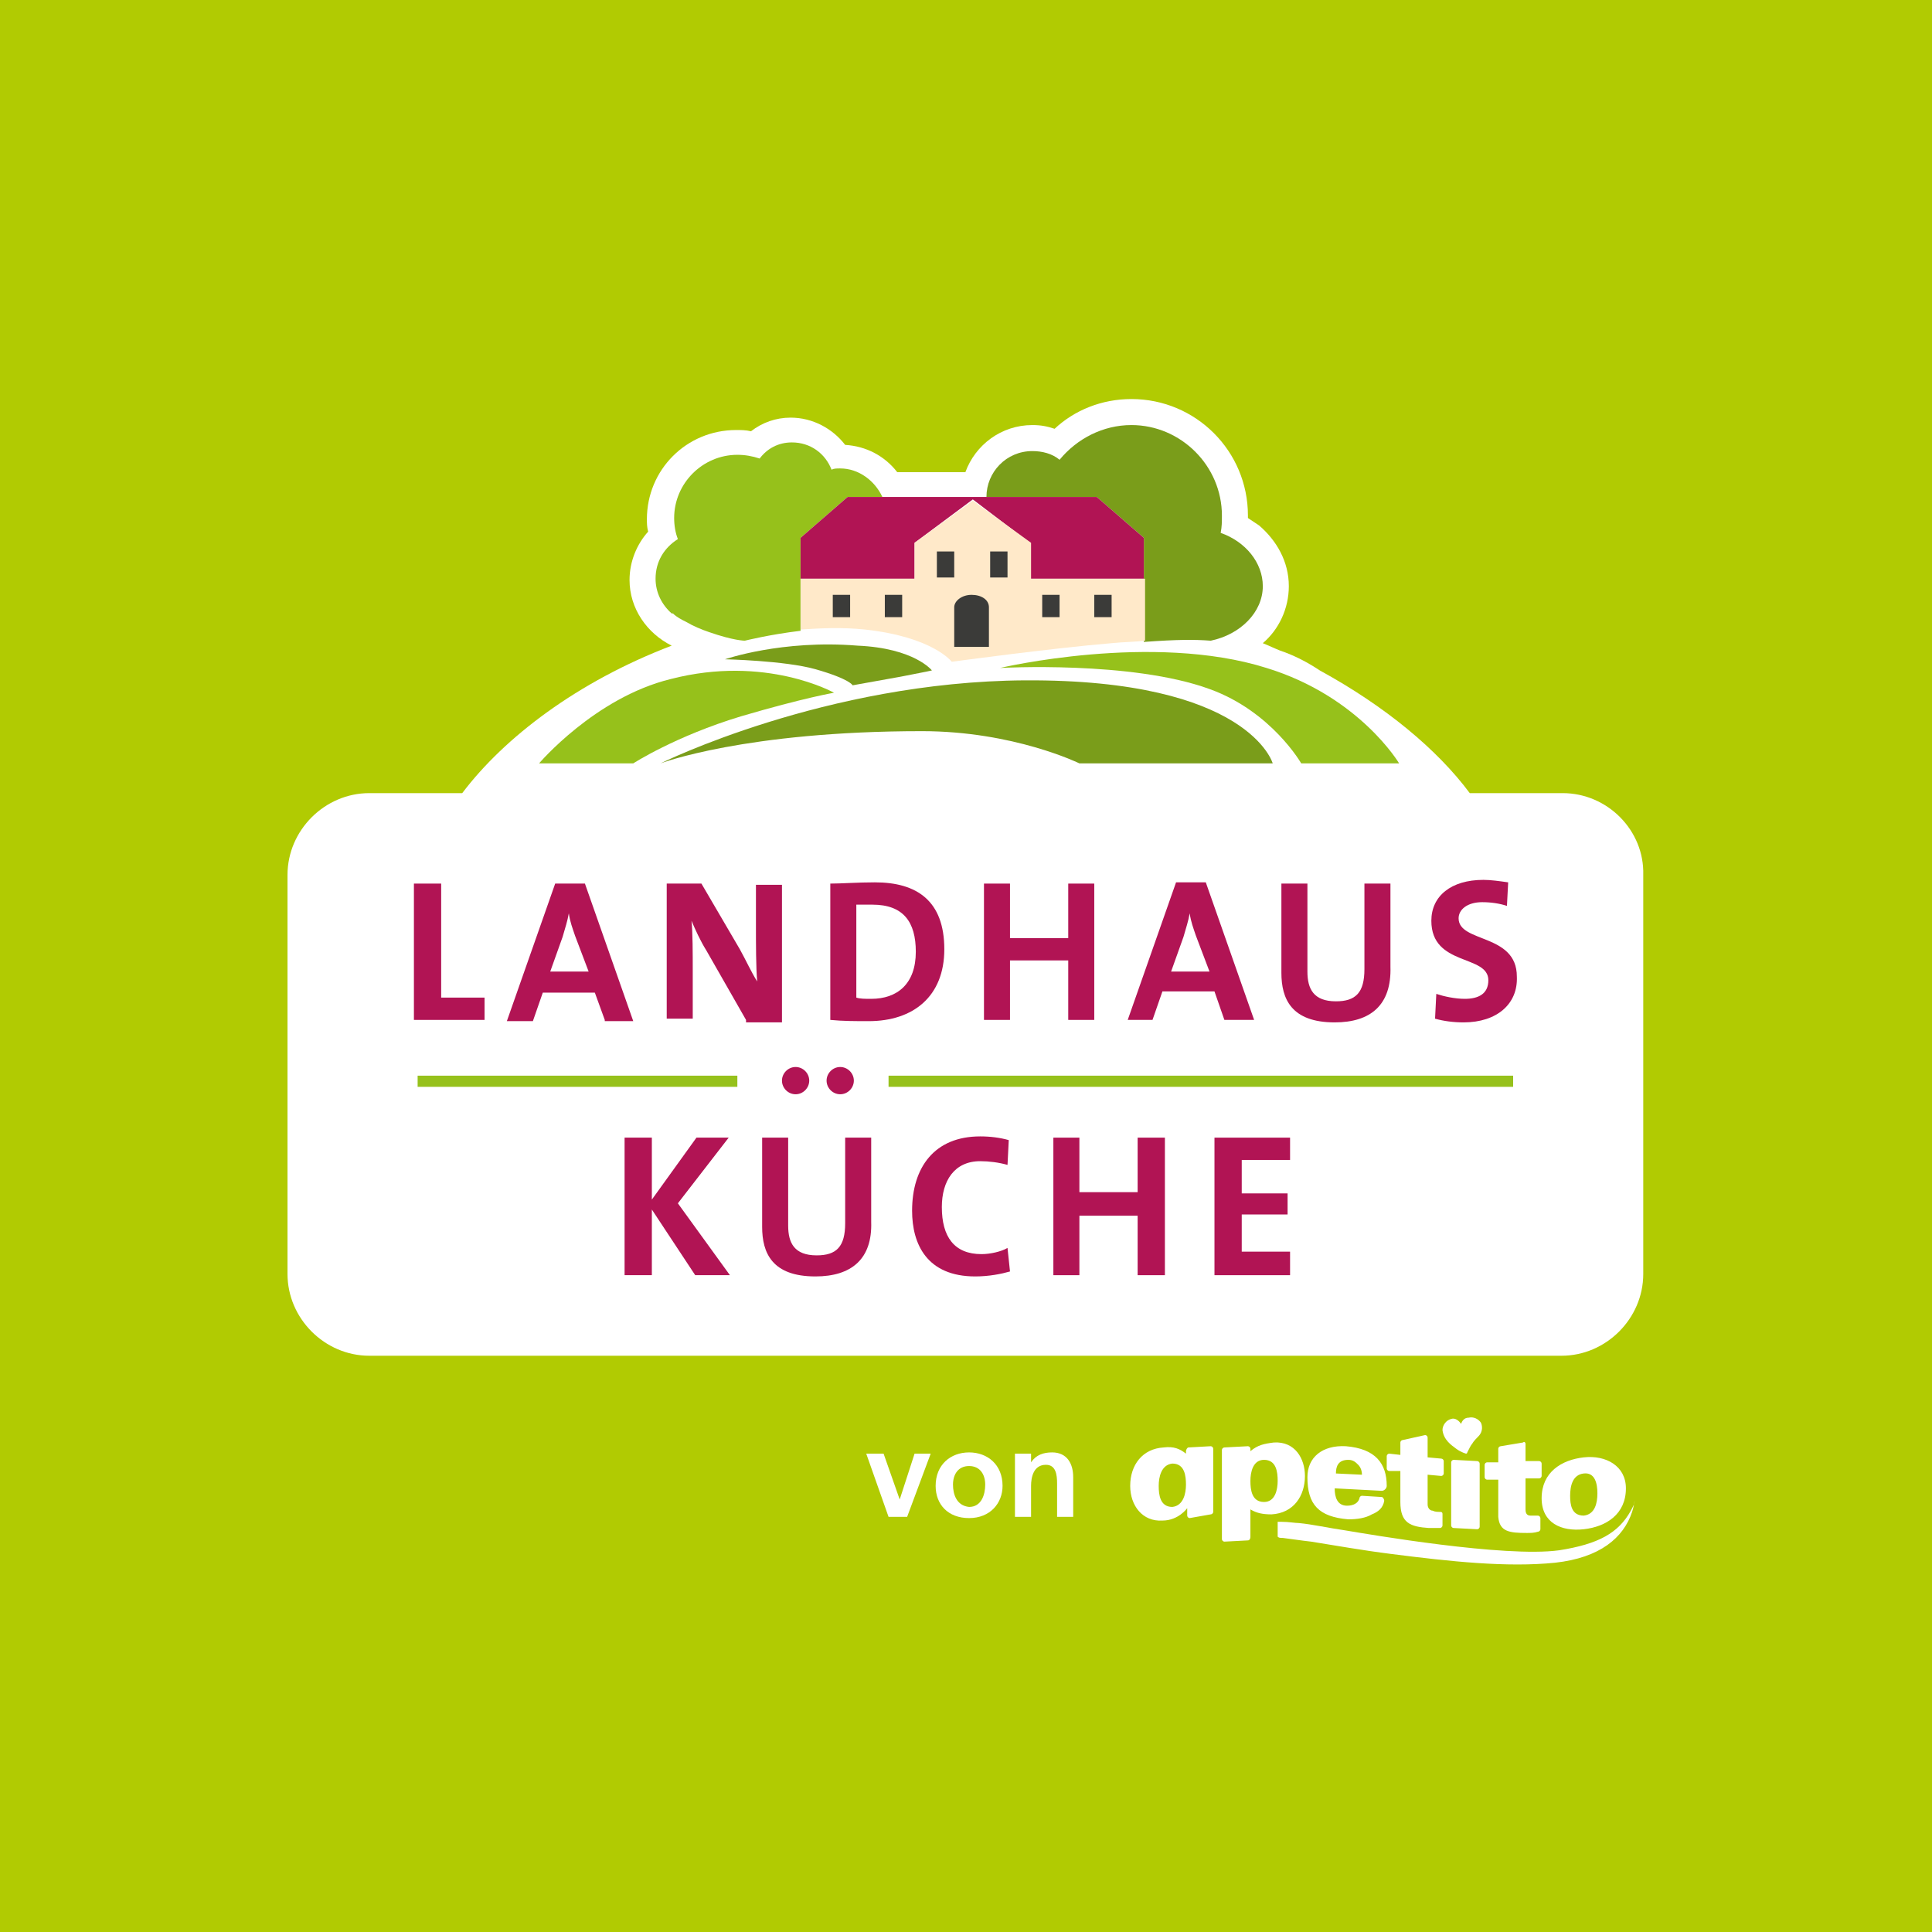
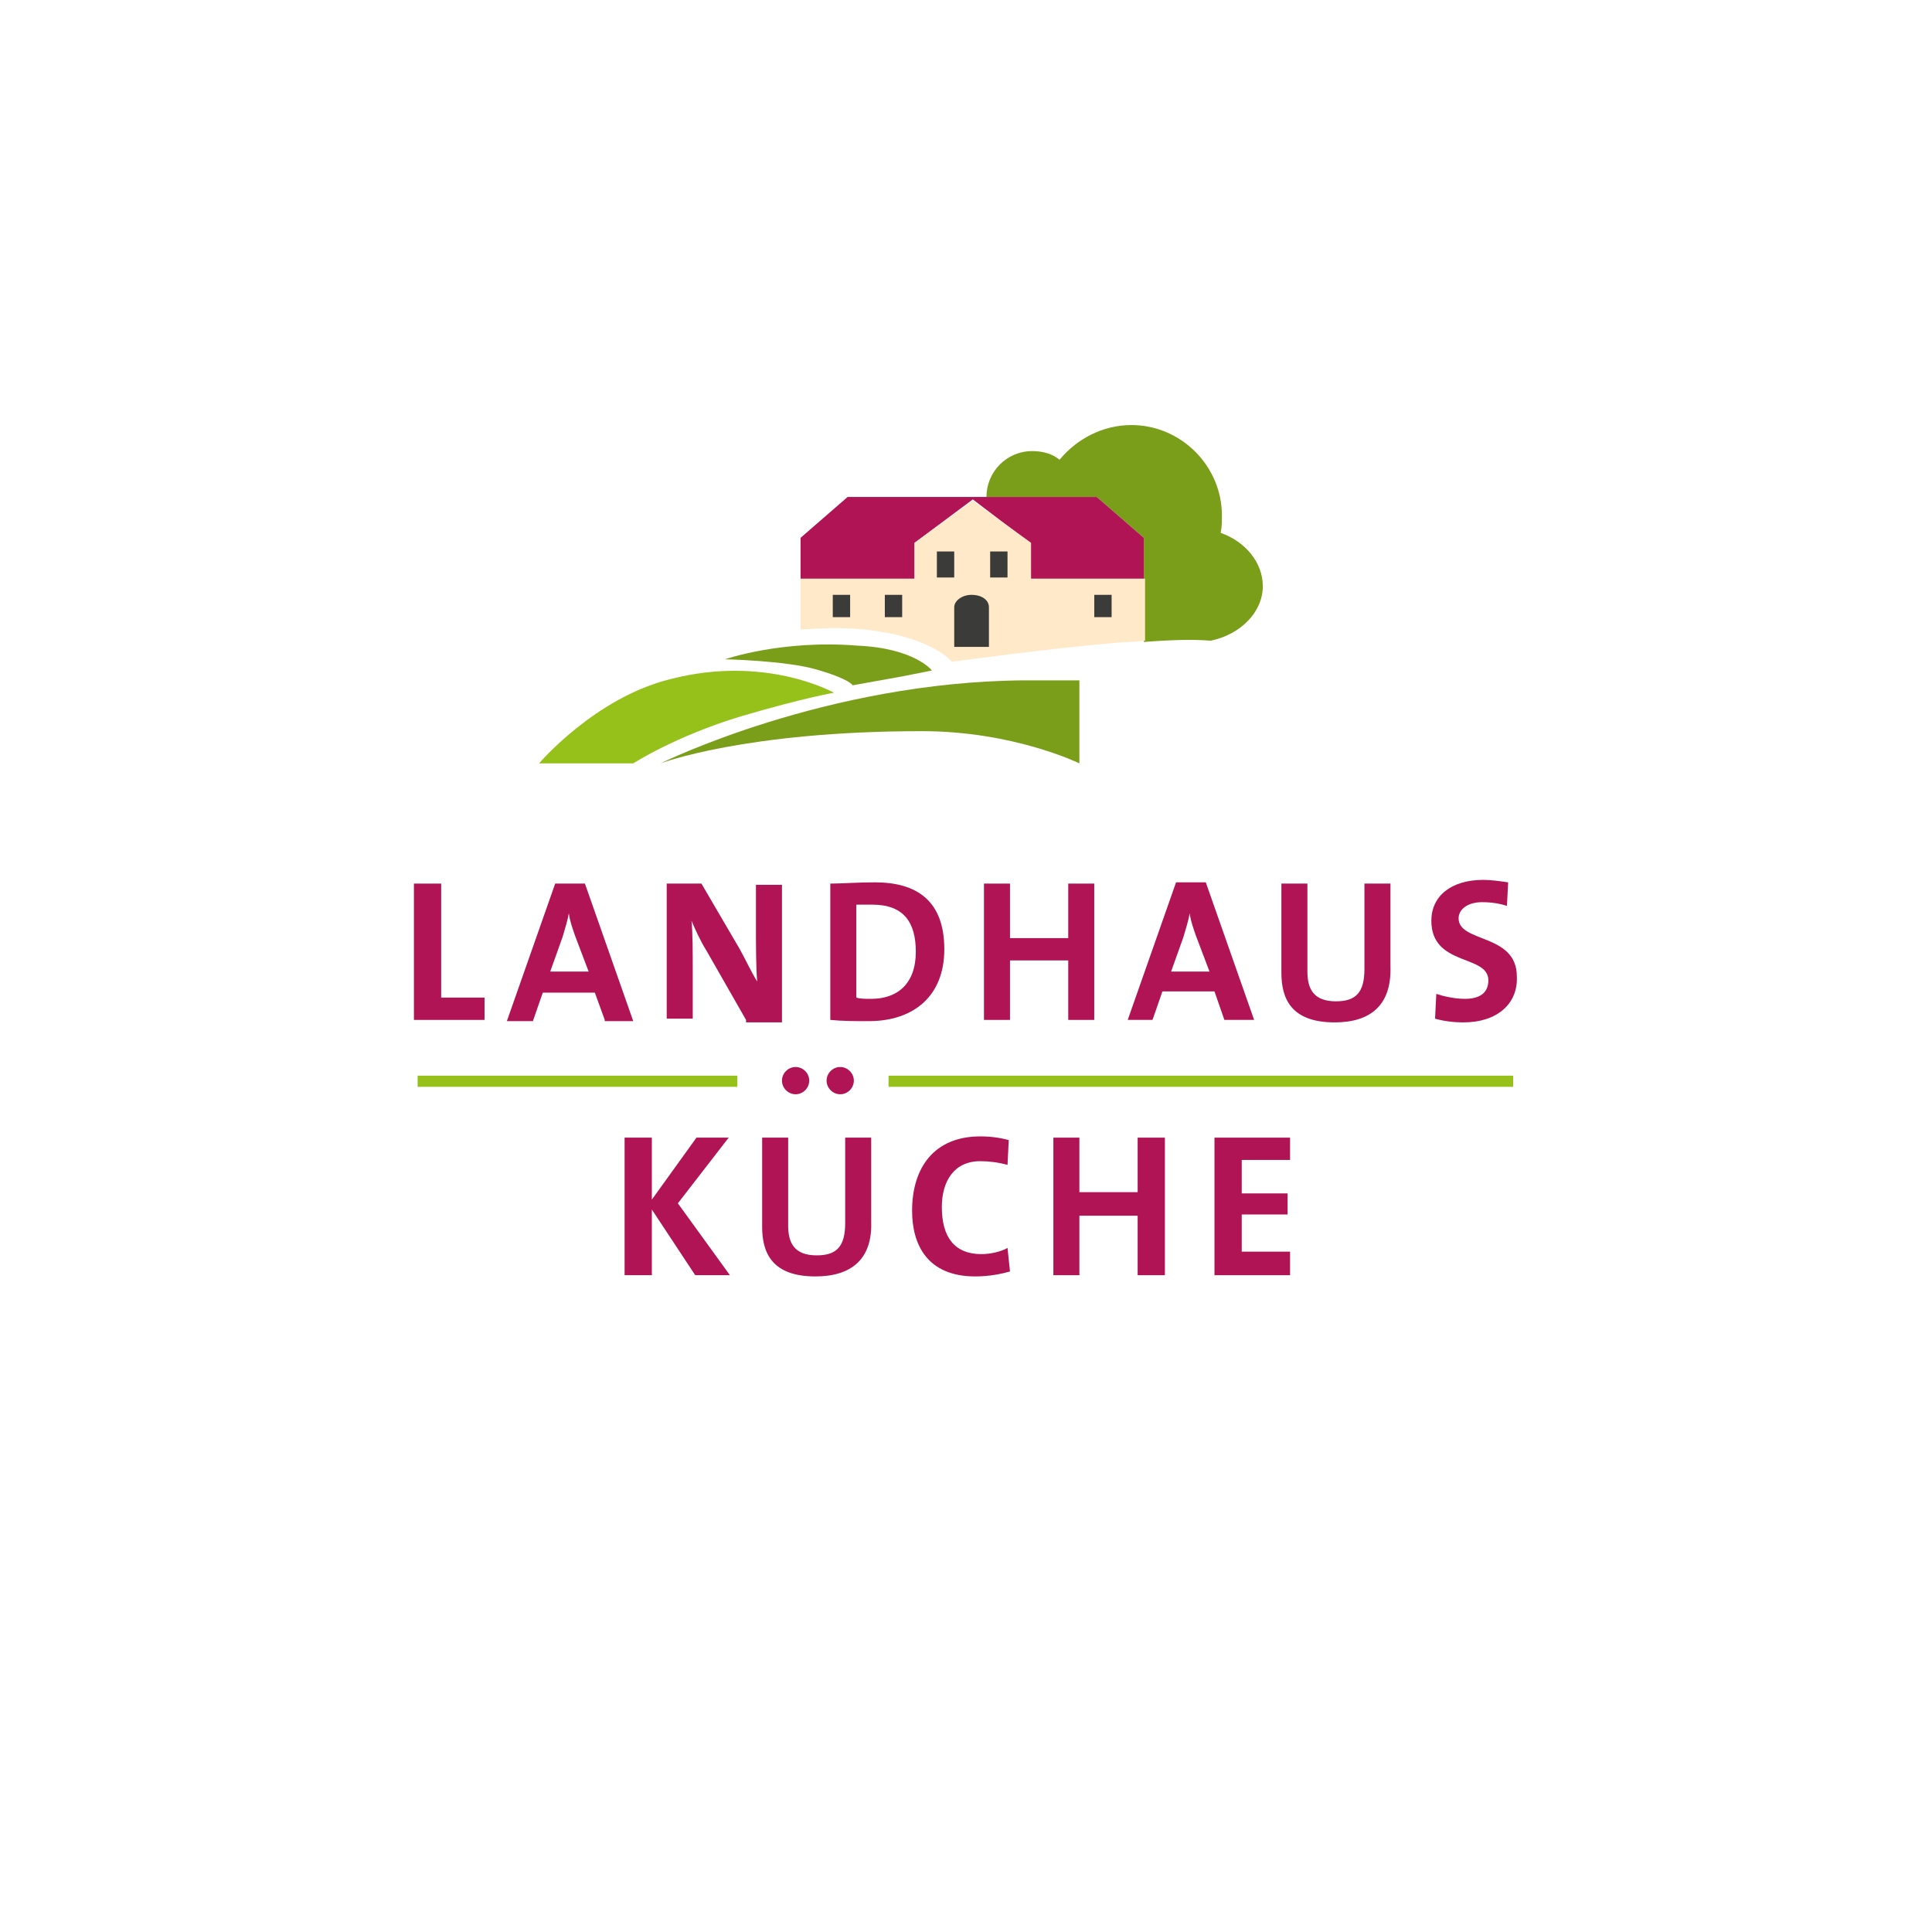
<svg xmlns="http://www.w3.org/2000/svg" version="1.1" id="Ebene_1" x="0px" y="0px" viewBox="0 0 155.9 155.9" style="enable-background:new 0 0 155.9 155.9;" xml:space="preserve" width="150" height="150">
  <style type="text/css">
	.st0{fill:#B1CB02;}
	.st1{fill:#FFFFFF;}
	.st2{fill:#7A9D1A;}
	.st3{fill:#96C11B;}
	.st4{fill:#B11454;}
	.st5{fill:#FFE9C9;}
	.st6{fill:#3B3B39;}
</style>
-   <rect x="0" y="0" class="st0" width="155.9" height="155.9" />
  <path class="st1" d="M126.1,64h-7.5c-2.6-3.5-6.8-7-12.1-9.9c-0.9-0.6-2-1.2-3.2-1.6c0,0,0,0,0,0c-0.5-0.2-0.9-0.4-1.4-0.6  c1.3-1.1,2.1-2.8,2.1-4.6c0-2-1-3.7-2.4-4.9c-0.3-0.2-0.6-0.4-0.9-0.6c0-0.1,0-0.1,0-0.2c0-5.2-4.2-9.4-9.4-9.4  c-2.4,0-4.6,0.9-6.2,2.4c-0.6-0.2-1.1-0.3-1.8-0.3c-2.5,0-4.6,1.6-5.4,3.8h-5.5c-1-1.3-2.5-2.1-4.2-2.2c-1-1.3-2.6-2.2-4.4-2.2  c-1.2,0-2.3,0.4-3.2,1.1c-0.4-0.1-0.8-0.1-1.2-0.1c-4,0-7.2,3.2-7.2,7.2c0,0.3,0,0.6,0.1,1c-0.9,1-1.5,2.4-1.5,3.9  c0,2.3,1.4,4.3,3.4,5.3C46.6,55,40.7,59.5,37.3,64h-7.5c-3.6,0-6.6,3-6.6,6.6v32.2c0,3.6,3,6.6,6.6,6.6h96.2c3.6,0,6.6-3,6.6-6.6  V70.6C132.7,67,129.7,64,126.1,64" />
  <path class="st2" d="M98.5,43c0.1-0.5,0.1-0.9,0.1-1.4c0-4-3.3-7.3-7.3-7.3c-2.3,0-4.4,1.1-5.8,2.8c-0.6-0.5-1.4-0.7-2.2-0.7  c-2.1,0-3.7,1.7-3.7,3.7c0,0,0,0,0,0h8.9l3.8,3.3v8.4c2.7-0.2,4.1-0.2,5.4-0.1c2.4-0.5,4.2-2.3,4.2-4.4  C101.9,45.4,100.5,43.7,98.5,43" />
-   <path class="st3" d="M64.6,43.4l3.8-3.3h2.8c-0.6-1.3-1.9-2.3-3.4-2.3c-0.3,0-0.5,0-0.7,0.1c-0.5-1.3-1.7-2.2-3.2-2.2  c-1.1,0-2,0.5-2.6,1.3c-0.6-0.2-1.2-0.3-1.8-0.3c-2.8,0-5.1,2.3-5.1,5.1c0,0.6,0.1,1.2,0.3,1.7c-1.1,0.7-1.8,1.8-1.8,3.2  c0,1.1,0.5,2.1,1.3,2.8l0,0c0,0,0,0,0.1,0c0.3,0.3,0.7,0.5,1.1,0.7c0.5,0.3,1.2,0.6,1.8,0.8c2,0.7,2.9,0.7,2.9,0.7s2-0.5,4.5-0.8  V43.4z" />
  <polygon class="st4" points="88.5,40.1 68.4,40.1 64.6,43.4 64.6,46.7 73.8,46.7 73.8,43.8 78.5,40.3 83.1,43.8 83.1,46.7   92.3,46.7 92.3,43.4 " />
  <path class="st5" d="M69.8,50.8c5.5,0.6,7,2.6,7,2.6s8.1-1.1,12.9-1.5c1-0.1,1.9-0.1,2.7-0.2v-5h-9.2v-2.9l-4.7-3.4l-4.7,3.4v2.9  h-9.2v4.1C66.1,50.7,67.9,50.6,69.8,50.8" />
  <rect x="75.6" y="44.5" class="st6" width="1.4" height="2.1" />
  <rect x="79.9" y="44.5" class="st6" width="1.4" height="2.1" />
  <rect x="67.2" y="48" class="st6" width="1.4" height="1.8" />
  <rect x="71.4" y="48" class="st6" width="1.4" height="1.8" />
-   <rect x="84.1" y="48" class="st6" width="1.4" height="1.8" />
  <rect x="88.3" y="48" class="st6" width="1.4" height="1.8" />
  <path class="st6" d="M78.4,48c-0.8,0-1.4,0.5-1.4,1v3.2h2.8V49C79.8,48.4,79.2,48,78.4,48" />
-   <path class="st2" d="M87.1,61.6c0,0-5.3-2.6-12.7-2.6c-14.3,0-21.1,2.6-21.1,2.6s13.3-6.6,29.4-6.7c18.1-0.1,20,6.7,20,6.7H87.1z" />
+   <path class="st2" d="M87.1,61.6c0,0-5.3-2.6-12.7-2.6c-14.3,0-21.1,2.6-21.1,2.6s13.3-6.6,29.4-6.7H87.1z" />
  <path class="st3" d="M43.5,61.6c0,0,4.5-5.3,10.6-6.8c7.7-2,13.2,1.1,13.2,1.1s-2.4,0.4-7.5,1.9c-5.3,1.6-8.7,3.8-8.7,3.8H43.5z" />
-   <path class="st3" d="M80.7,53.9c0,0,10.6-0.6,16.9,1.7c5,1.8,7.4,6,7.4,6h7.9c0,0-3.2-5.4-10.7-7.7C93,51,80.7,53.9,80.7,53.9" />
  <path class="st2" d="M58.5,53.2c0,0,4.8,0.1,7.3,0.8c2.8,0.8,3,1.3,3,1.3s2.2-0.4,3.9-0.7c2.1-0.4,2.5-0.5,2.5-0.5s-1.4-1.8-6-2  C63.1,51.6,58.5,53.2,58.5,53.2" />
  <polygon class="st4" points="33.4,82.3 33.4,71.3 35.6,71.3 35.6,80.5 39.1,80.5 39.1,82.3 " />
  <path class="st4" d="M46.4,75.5c-0.2-0.6-0.4-1.1-0.5-1.8h0c-0.1,0.6-0.3,1.2-0.5,1.9l-1,2.8h3.1L46.4,75.5z M48.8,82.3L48,80.1  h-4.2l-0.8,2.3h-2.1l3.9-11.1h2.4l3.9,11.1H48.8z" />
  <path class="st4" d="M60.2,82.3l-3.2-5.6c-0.5-0.8-0.9-1.7-1.2-2.4c0.1,0.9,0.1,2.7,0.1,4v3.9h-2.1V71.3h2.8l3.1,5.3  c0.5,0.9,0.9,1.8,1.4,2.6c-0.1-1.1-0.1-3.1-0.1-4.4v-3.4h2.1v11.1H60.2z" />
  <path class="st4" d="M70.4,73c-0.5,0-0.9,0-1.3,0v7.5c0.3,0.1,0.7,0.1,1.2,0.1c2.1,0,3.6-1.2,3.6-3.8C73.9,74.4,72.9,73,70.4,73   M70.1,82.4c-1.1,0-2.1,0-3.1-0.1v-11c0.9,0,2.2-0.1,3.6-0.1c3.4,0,5.6,1.5,5.6,5.4C76.2,80.4,73.7,82.4,70.1,82.4" />
  <polygon class="st4" points="86.2,82.3 86.2,77.5 81.5,77.5 81.5,82.3 79.4,82.3 79.4,71.3 81.5,71.3 81.5,75.7 86.2,75.7   86.2,71.3 88.3,71.3 88.3,82.3 " />
  <path class="st4" d="M96.5,75.5c-0.2-0.6-0.4-1.1-0.5-1.8h0c-0.1,0.6-0.3,1.2-0.5,1.9l-1,2.8h3.1L96.5,75.5z M98.8,82.3l-0.8-2.3  h-4.2l-0.8,2.3H91l3.9-11.1h2.4l3.9,11.1H98.8z" />
  <path class="st4" d="M107.7,82.5c-3.5,0-4.3-1.9-4.3-4v-7.2h2.1v7.1c0,1.4,0.5,2.4,2.3,2.4c1.6,0,2.3-0.7,2.3-2.6v-6.9h2.1V78  C112.3,81.1,110.6,82.5,107.7,82.5" />
  <path class="st4" d="M118.1,82.5c-0.8,0-1.6-0.1-2.3-0.3l0.1-2c0.6,0.2,1.5,0.4,2.3,0.4c1.1,0,1.9-0.4,1.9-1.5  c0-2.1-4.6-1.1-4.6-4.8c0-2,1.6-3.3,4.2-3.3c0.6,0,1.3,0.1,2,0.2l-0.1,1.9c-0.6-0.2-1.3-0.3-2-0.3c-1.2,0-1.9,0.6-1.9,1.3  c0,2,4.7,1.2,4.7,4.7C122.5,81,120.8,82.5,118.1,82.5" />
  <polygon class="st4" points="56.1,102.9 52.6,97.6 52.6,102.9 50.4,102.9 50.4,91.8 52.6,91.8 52.6,96.8 56.2,91.8 58.8,91.8   54.7,97.1 58.9,102.9 " />
  <path class="st4" d="M65.8,103c-3.5,0-4.3-1.9-4.3-4v-7.2h2.1v7.1c0,1.4,0.5,2.4,2.3,2.4c1.6,0,2.3-0.7,2.3-2.6v-6.9h2.1v6.8  C70.4,101.6,68.7,103,65.8,103" />
  <path class="st4" d="M78.7,103c-3.9,0-5.1-2.6-5.1-5.3c0-3.5,1.8-6,5.5-6c0.8,0,1.6,0.1,2.3,0.3L81.3,94c-0.7-0.2-1.5-0.3-2.2-0.3  c-2.1,0-3.1,1.6-3.1,3.7c0,2.4,1,3.8,3.2,3.8c0.7,0,1.6-0.2,2.1-0.5l0.2,1.9C80.8,102.8,79.8,103,78.7,103" />
  <polygon class="st4" points="91.8,102.9 91.8,98.1 87.1,98.1 87.1,102.9 85,102.9 85,91.8 87.1,91.8 87.1,96.2 91.8,96.2 91.8,91.8   94,91.8 94,102.9 " />
  <polygon class="st4" points="98,102.9 98,91.8 104.1,91.8 104.1,93.6 100.2,93.6 100.2,96.3 103.9,96.3 103.9,98 100.2,98   100.2,101 104.1,101 104.1,102.9 " />
  <rect x="33.7" y="86.8" class="st3" width="25.8" height="0.9" />
  <path class="st4" d="M65.3,87.2c0,0.6-0.5,1.1-1.1,1.1s-1.1-0.5-1.1-1.1s0.5-1.1,1.1-1.1S65.3,86.6,65.3,87.2" />
  <path class="st4" d="M68.9,87.2c0,0.6-0.5,1.1-1.1,1.1c-0.6,0-1.1-0.5-1.1-1.1s0.5-1.1,1.1-1.1C68.4,86.1,68.9,86.6,68.9,87.2" />
  <rect x="71.7" y="86.8" class="st3" width="50.4" height="0.9" />
  <path class="st1" d="M94.6,118.1c-0.9,0.1-1.1,1.1-1.1,1.8s0.1,1.7,1.1,1.7c0.9-0.1,1.1-1.1,1.1-1.8  C95.7,119.1,95.6,118.1,94.6,118.1 M96,122.5c-0.1,0-0.2-0.1-0.2-0.2l0-0.6c0,0-0.7,1-2,1c-1.6,0.1-2.6-1.2-2.6-2.8  c0-1.7,1-3,2.7-3.1c0.8-0.1,1.3,0.1,1.8,0.5l0-0.2c0-0.1,0.1-0.3,0.2-0.3l1.8-0.1c0.1,0,0.2,0.1,0.2,0.2l0,5.1  c0,0.1-0.1,0.2-0.2,0.2L96,122.5z M100.7,124.3l-1.9,0.1c-0.1,0-0.2-0.1-0.2-0.2V117c0-0.1,0.1-0.2,0.2-0.2l1.9-0.1  c0.1,0,0.2,0.1,0.2,0.2v0.2c0.6-0.5,1.1-0.6,1.9-0.7c1.7-0.1,2.5,1.3,2.5,2.7c0,1.6-0.9,3-2.7,3.1c-0.7,0-1.2-0.1-1.7-0.4l0,2.2  C100.9,124.2,100.8,124.3,100.7,124.3 M102,117.8c-0.9,0-1.1,1-1.1,1.7s0.1,1.7,1.1,1.7c0.9,0,1.1-1,1.1-1.7S103,117.8,102,117.8   M111.9,119.9c0,0.2-0.2,0.4-0.4,0.4l-3.8-0.2c0,0.7,0.2,1.4,1,1.4c0.5,0,0.9-0.2,1-0.6c0-0.1,0.1-0.2,0.2-0.2l1.6,0.1  c0.1,0,0.2,0.2,0.2,0.3c-0.1,0.6-0.5,0.9-1,1.1c-0.5,0.3-1.2,0.4-1.9,0.4c-2.4-0.2-3.3-1.2-3.3-3.4c0-1.6,1.2-2.6,3.1-2.5  C111,116.9,111.9,118.1,111.9,119.9 M107.8,118.9l2.1,0.1c0-0.3-0.1-0.6-0.3-0.8c-0.2-0.2-0.4-0.4-0.8-0.4  C108,117.8,107.8,118.3,107.8,118.9 M113,118.7v2.5c0,1.7,0.8,2,2.3,2.1c0.3,0,0.5,0,0.9,0c0.1,0,0.2-0.1,0.2-0.2l0-0.9  c0-0.1,0-0.2-0.2-0.2c-0.2,0-0.4,0-0.6-0.1c-0.2,0-0.4-0.2-0.4-0.5c0-0.4,0-1,0-1V119l1.1,0.1c0.1,0,0.2-0.1,0.2-0.2l0-1  c0-0.1-0.1-0.2-0.2-0.2l-1.1-0.1v-1.6c0-0.1-0.1-0.2-0.2-0.2l-1.8,0.4c-0.1,0-0.2,0.1-0.2,0.2l0,1l-0.9-0.1c-0.1,0-0.2,0.1-0.2,0.2  l0,1c0,0.1,0.1,0.2,0.2,0.2L113,118.7z M117.1,123.1c0,0.1,0.1,0.2,0.2,0.2l1.9,0.1c0.1,0,0.2-0.1,0.2-0.2l0-5.1  c0-0.1-0.1-0.2-0.2-0.2l-1.9-0.1c-0.1,0-0.2,0.1-0.2,0.2V123.1z M124.1,122.3c-0.2,0-0.4,0-0.6,0c-0.3,0-0.4-0.2-0.4-0.5  c0-0.2,0-2.5,0-2.5l1.1,0c0.1,0,0.2-0.1,0.2-0.2l0-1c0-0.1-0.1-0.2-0.2-0.2h-1.1v-1.4c0-0.1-0.1-0.2-0.2-0.1l-1.8,0.3  c-0.1,0-0.2,0.1-0.2,0.2l0,1.1l-0.9,0c-0.1,0-0.2,0.1-0.2,0.2l0,1c0,0.1,0.1,0.2,0.2,0.2l0.9,0c0,0,0,2.8,0,3  c0.1,1.2,0.9,1.3,2.3,1.3c0.3,0,0.6,0,0.9-0.1c0.1,0,0.2-0.1,0.2-0.2v-0.9C124.3,122.4,124.2,122.3,124.1,122.3 M126.7,120.7  c0-0.8,0.2-1.7,1.1-1.8c0.9-0.1,1.1,0.8,1.1,1.6c0,0.8-0.2,1.7-1.1,1.8C126.8,122.3,126.7,121.4,126.7,120.7 M127.8,117.6  c-1.8,0.2-3.4,1.2-3.4,3.3c0,2,1.6,2.7,3.4,2.5c1.8-0.2,3.4-1.2,3.4-3.3C131.2,118.3,129.6,117.4,127.8,117.6" />
  <path class="st1" d="M117.5,116.9c-0.4-0.3-1-0.7-1.1-1.5c0-0.4,0.3-0.8,0.7-0.9c0.3-0.1,0.6,0.1,0.8,0.4c0.1-0.3,0.3-0.5,0.6-0.5  c0.4-0.1,0.8,0.1,1,0.4c0.1,0.2,0.2,0.7-0.2,1.1c-0.1,0.1-0.4,0.4-0.5,0.6c-0.1,0.1-0.2,0.3-0.4,0.7c0,0.1-0.1,0.1-0.1,0.1  C118.3,117.3,117.9,117.2,117.5,116.9" />
  <path class="st1" d="M103.1,124L103.1,124L103.1,124l0-0.2l0-0.8l0-0.1l0-0.1l0,0l0.1,0c0.1,0,0.1,0,0.2,0c0.6,0,1.1,0.1,1.4,0.1  c1.1,0.1,2.4,0.4,3.8,0.6c1.8,0.3,12.8,2.2,17.2,1.6c3.2-0.5,4.8-1.4,5.8-3.2c0.2-0.4,0.3-0.5,0.3-0.8c0,0.1-0.1,0.6-0.2,0.9  c-0.7,2.1-2.6,3.7-6.2,4.1c-3.9,0.4-8.5-0.1-13.2-0.7c-2.4-0.3-4.6-0.7-6.5-1c-0.9-0.1-1.5-0.2-2.3-0.3  C103.3,124.1,103.2,124.1,103.1,124L103.1,124z" />
  <path class="st1" d="M81.9,122.4h1.3v-2.5c0-0.7,0.2-1.7,1.2-1.7c0.8,0,0.9,0.8,0.9,1.5v2.7h1.3v-3.2c0-1.1-0.5-2-1.7-2  c-0.7,0-1.3,0.2-1.7,0.8h0v-0.7h-1.3V122.4z M76.9,119.8c0-0.8,0.4-1.5,1.3-1.5c0.9,0,1.3,0.7,1.3,1.5c0,0.8-0.3,1.8-1.3,1.8  C77.2,121.5,76.9,120.6,76.9,119.8 M75.5,119.9c0,1.5,1,2.6,2.7,2.6c1.7,0,2.7-1.2,2.7-2.6c0-1.7-1.2-2.7-2.7-2.7  C76.7,117.2,75.5,118.2,75.5,119.9 M71.7,122.4h1.5l1.9-5.1h-1.3l-1.2,3.7h0l-1.3-3.7h-1.4L71.7,122.4z" />
</svg>